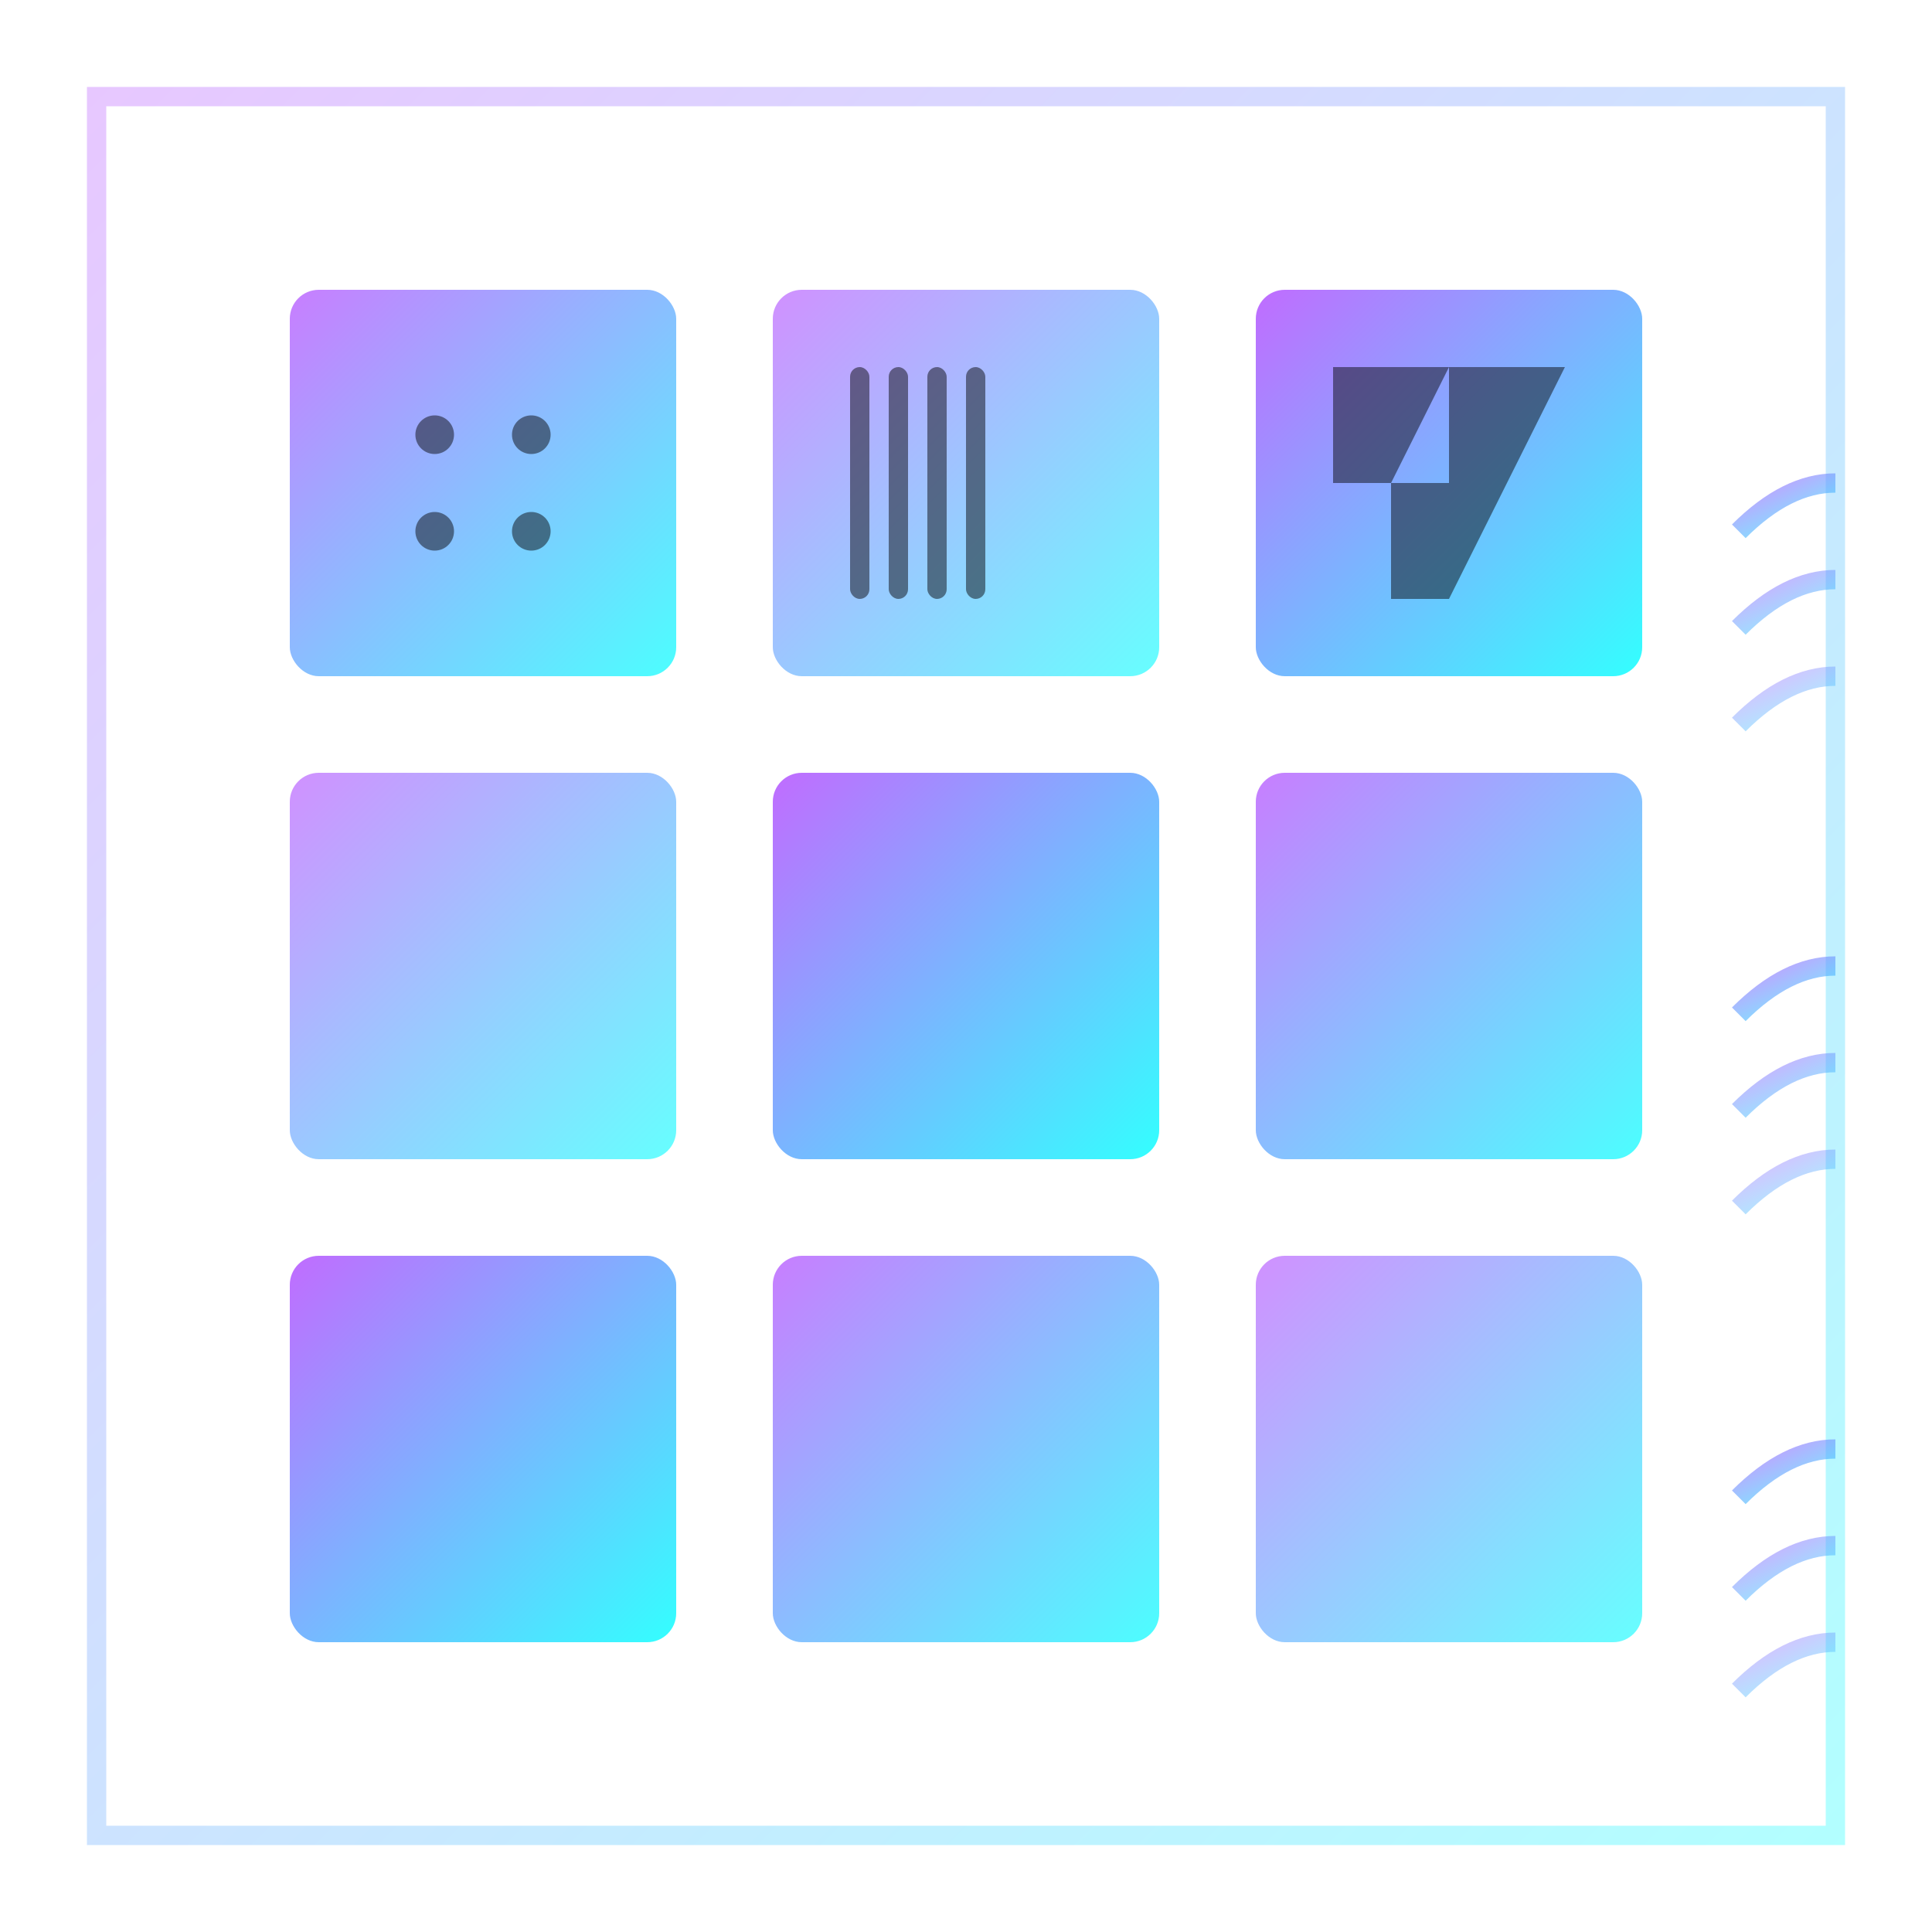
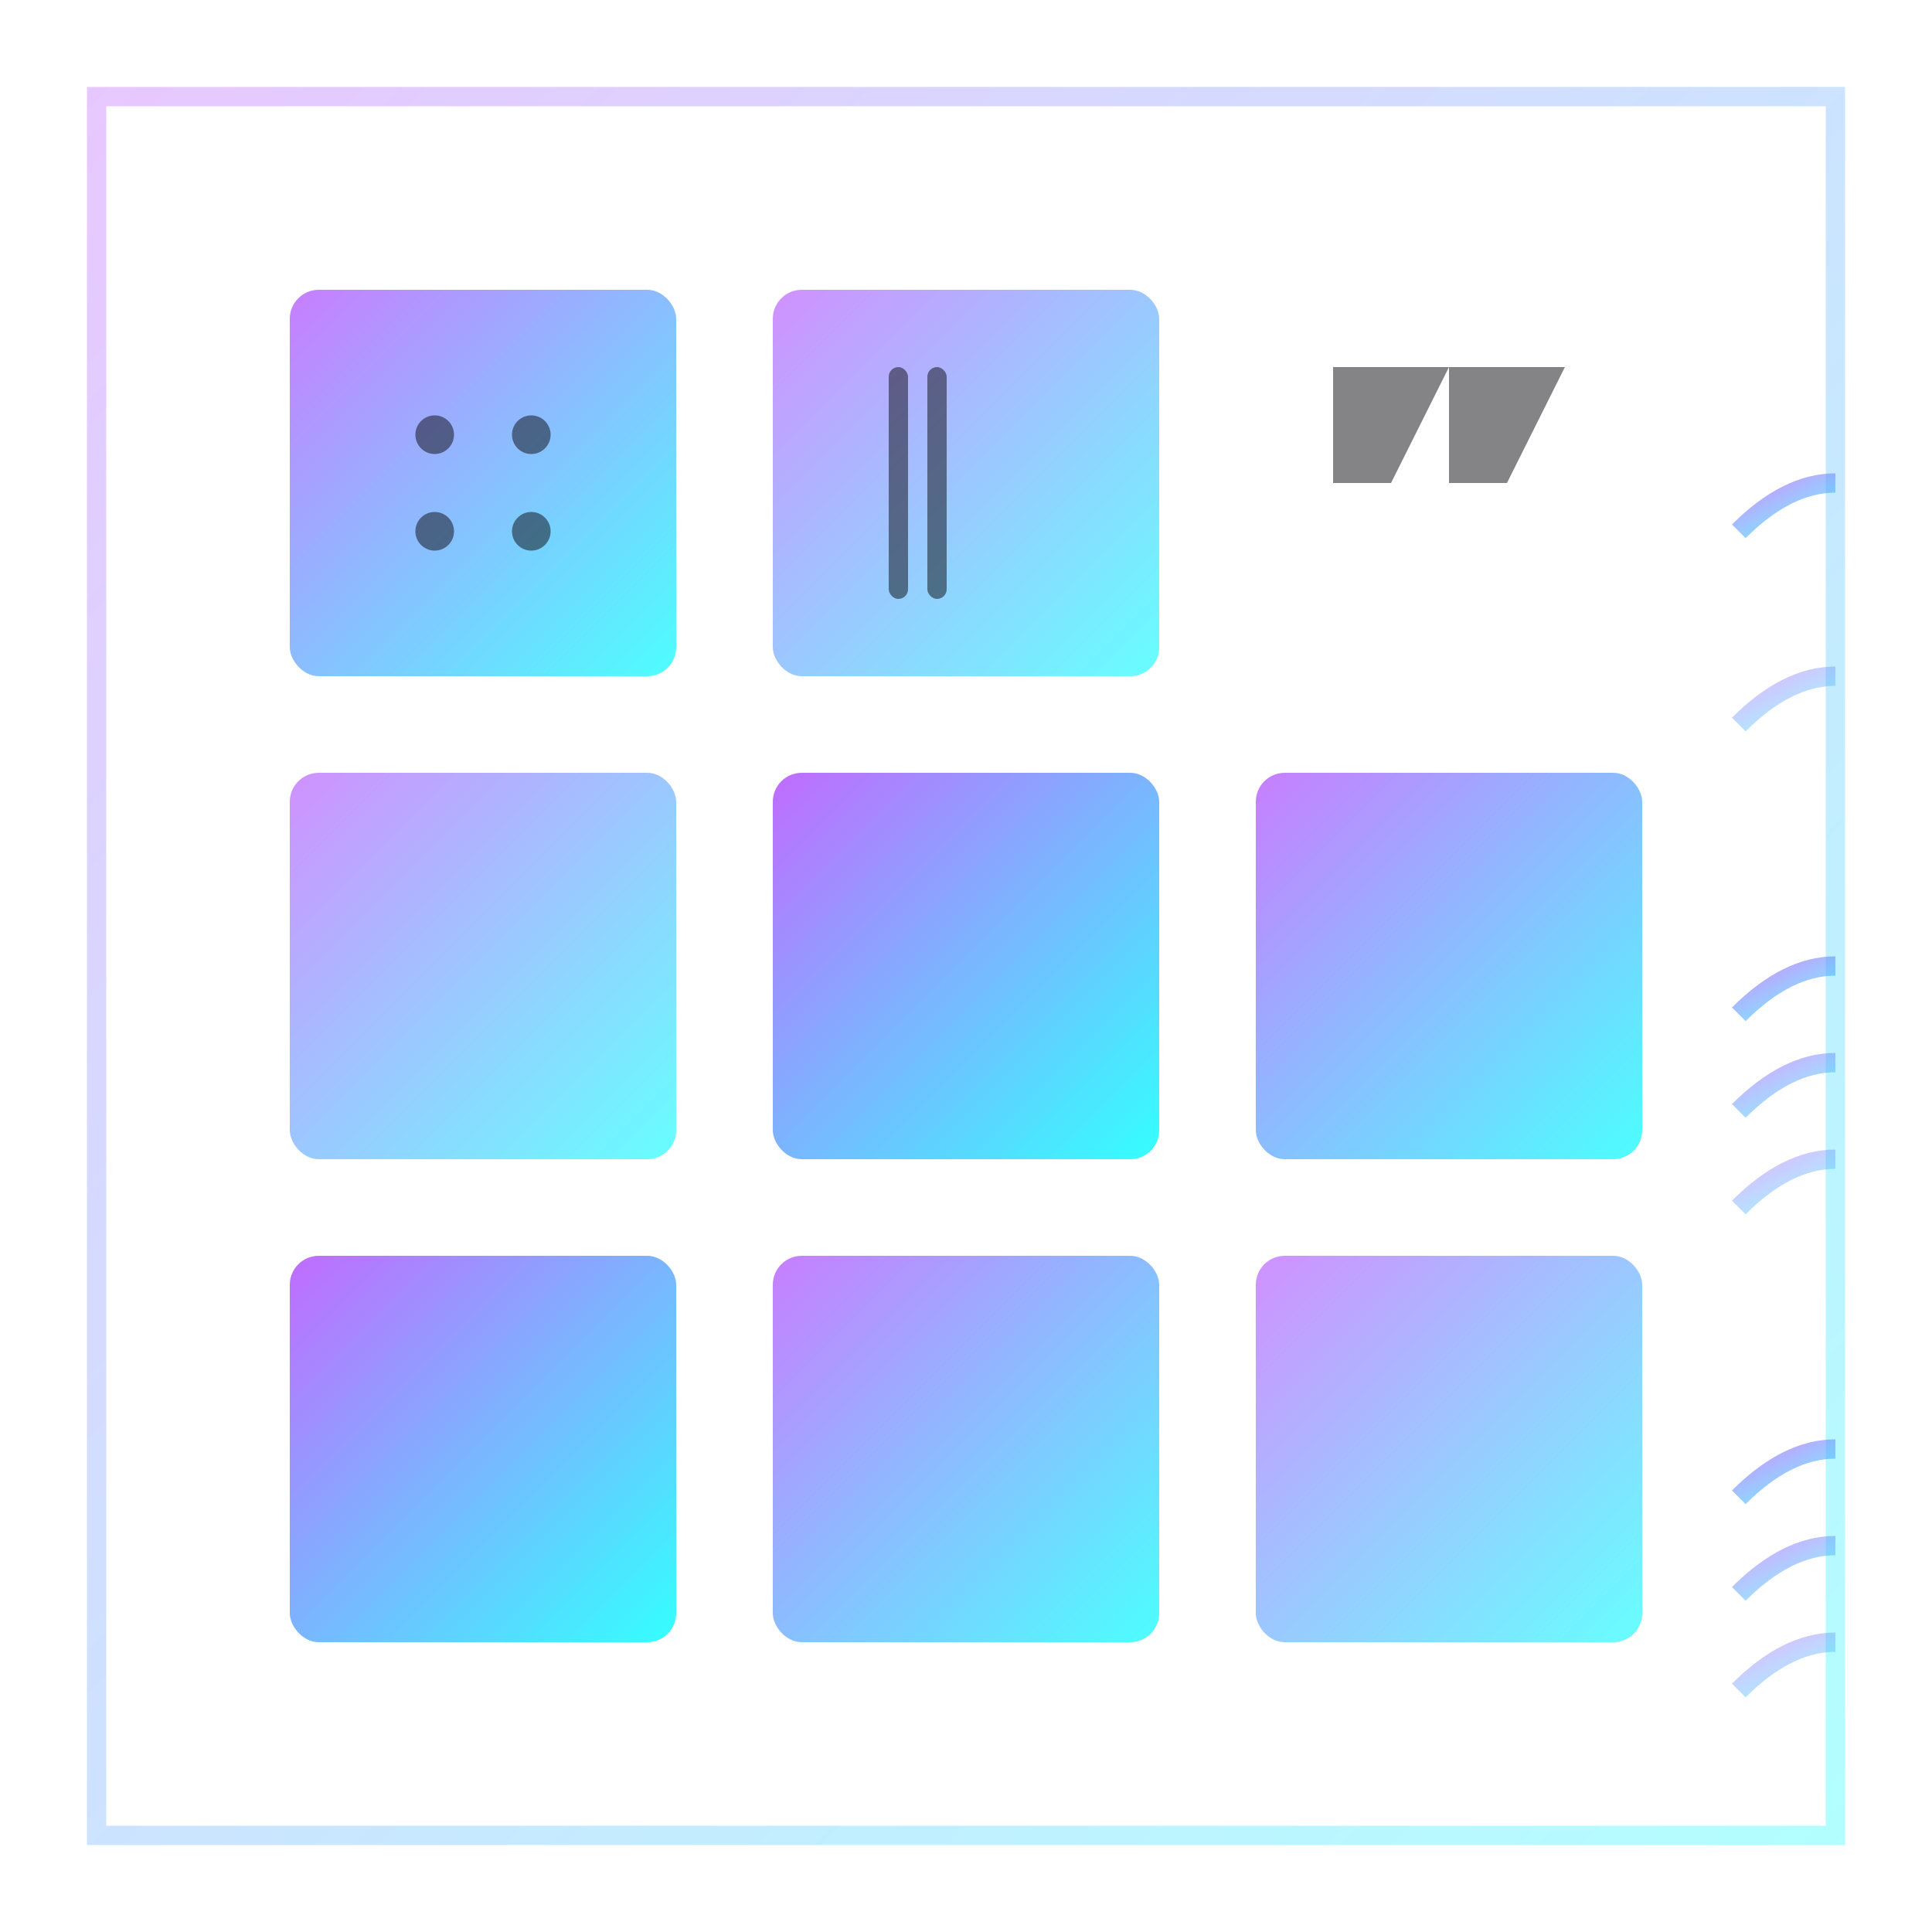
<svg xmlns="http://www.w3.org/2000/svg" width="200" height="200" viewBox="0 0 200 200" fill="none">
  <defs>
    <linearGradient id="panelsGradient" x1="0%" y1="0%" x2="100%" y2="100%">
      <stop offset="0%" style="stop-color:#B147FF" />
      <stop offset="100%" style="stop-color:#00FFFF" />
    </linearGradient>
  </defs>
  <rect x="10" y="10" width="180" height="180" fill="none" stroke="url(#panelsGradient)" stroke-width="2" opacity="0.3" />
  <rect x="30" y="30" width="40" height="40" fill="url(#panelsGradient)" opacity="0.7" rx="3" />
  <rect x="80" y="30" width="40" height="40" fill="url(#panelsGradient)" opacity="0.6" rx="3" />
-   <rect x="130" y="30" width="40" height="40" fill="url(#panelsGradient)" opacity="0.8" rx="3" />
  <rect x="30" y="80" width="40" height="40" fill="url(#panelsGradient)" opacity="0.6" rx="3" />
  <rect x="80" y="80" width="40" height="40" fill="url(#panelsGradient)" opacity="0.8" rx="3" />
  <rect x="130" y="80" width="40" height="40" fill="url(#panelsGradient)" opacity="0.7" rx="3" />
  <rect x="30" y="130" width="40" height="40" fill="url(#panelsGradient)" opacity="0.8" rx="3" />
  <rect x="80" y="130" width="40" height="40" fill="url(#panelsGradient)" opacity="0.7" rx="3" />
  <rect x="130" y="130" width="40" height="40" fill="url(#panelsGradient)" opacity="0.6" rx="3" />
  <g opacity="0.5">
    <circle cx="45" cy="45" r="2" fill="#0A0A0F" />
    <circle cx="55" cy="55" r="2" fill="#0A0A0F" />
    <circle cx="45" cy="55" r="2" fill="#0A0A0F" />
    <circle cx="55" cy="45" r="2" fill="#0A0A0F" />
-     <rect x="88" y="38" width="2" height="24" fill="#0A0A0F" rx="1" />
    <rect x="92" y="38" width="2" height="24" fill="#0A0A0F" rx="1" />
    <rect x="96" y="38" width="2" height="24" fill="#0A0A0F" rx="1" />
-     <rect x="100" y="38" width="2" height="24" fill="#0A0A0F" rx="1" />
    <polygon points="138,38 150,38 144,50 138,50" fill="#0A0A0F" />
    <polygon points="150,38 162,38 156,50 150,50" fill="#0A0A0F" />
-     <polygon points="144,50 156,50 150,62 144,62" fill="#0A0A0F" />
  </g>
  <path d="M190 50 Q185 50 180 55" stroke="url(#panelsGradient)" stroke-width="2" fill="none" opacity="0.6" />
-   <path d="M190 60 Q185 60 180 65" stroke="url(#panelsGradient)" stroke-width="2" fill="none" opacity="0.5" />
  <path d="M190 70 Q185 70 180 75" stroke="url(#panelsGradient)" stroke-width="2" fill="none" opacity="0.4" />
  <path d="M190 100 Q185 100 180 105" stroke="url(#panelsGradient)" stroke-width="2" fill="none" opacity="0.6" />
  <path d="M190 110 Q185 110 180 115" stroke="url(#panelsGradient)" stroke-width="2" fill="none" opacity="0.5" />
  <path d="M190 120 Q185 120 180 125" stroke="url(#panelsGradient)" stroke-width="2" fill="none" opacity="0.4" />
  <path d="M190 150 Q185 150 180 155" stroke="url(#panelsGradient)" stroke-width="2" fill="none" opacity="0.6" />
  <path d="M190 160 Q185 160 180 165" stroke="url(#panelsGradient)" stroke-width="2" fill="none" opacity="0.5" />
  <path d="M190 170 Q185 170 180 175" stroke="url(#panelsGradient)" stroke-width="2" fill="none" opacity="0.4" />
</svg>